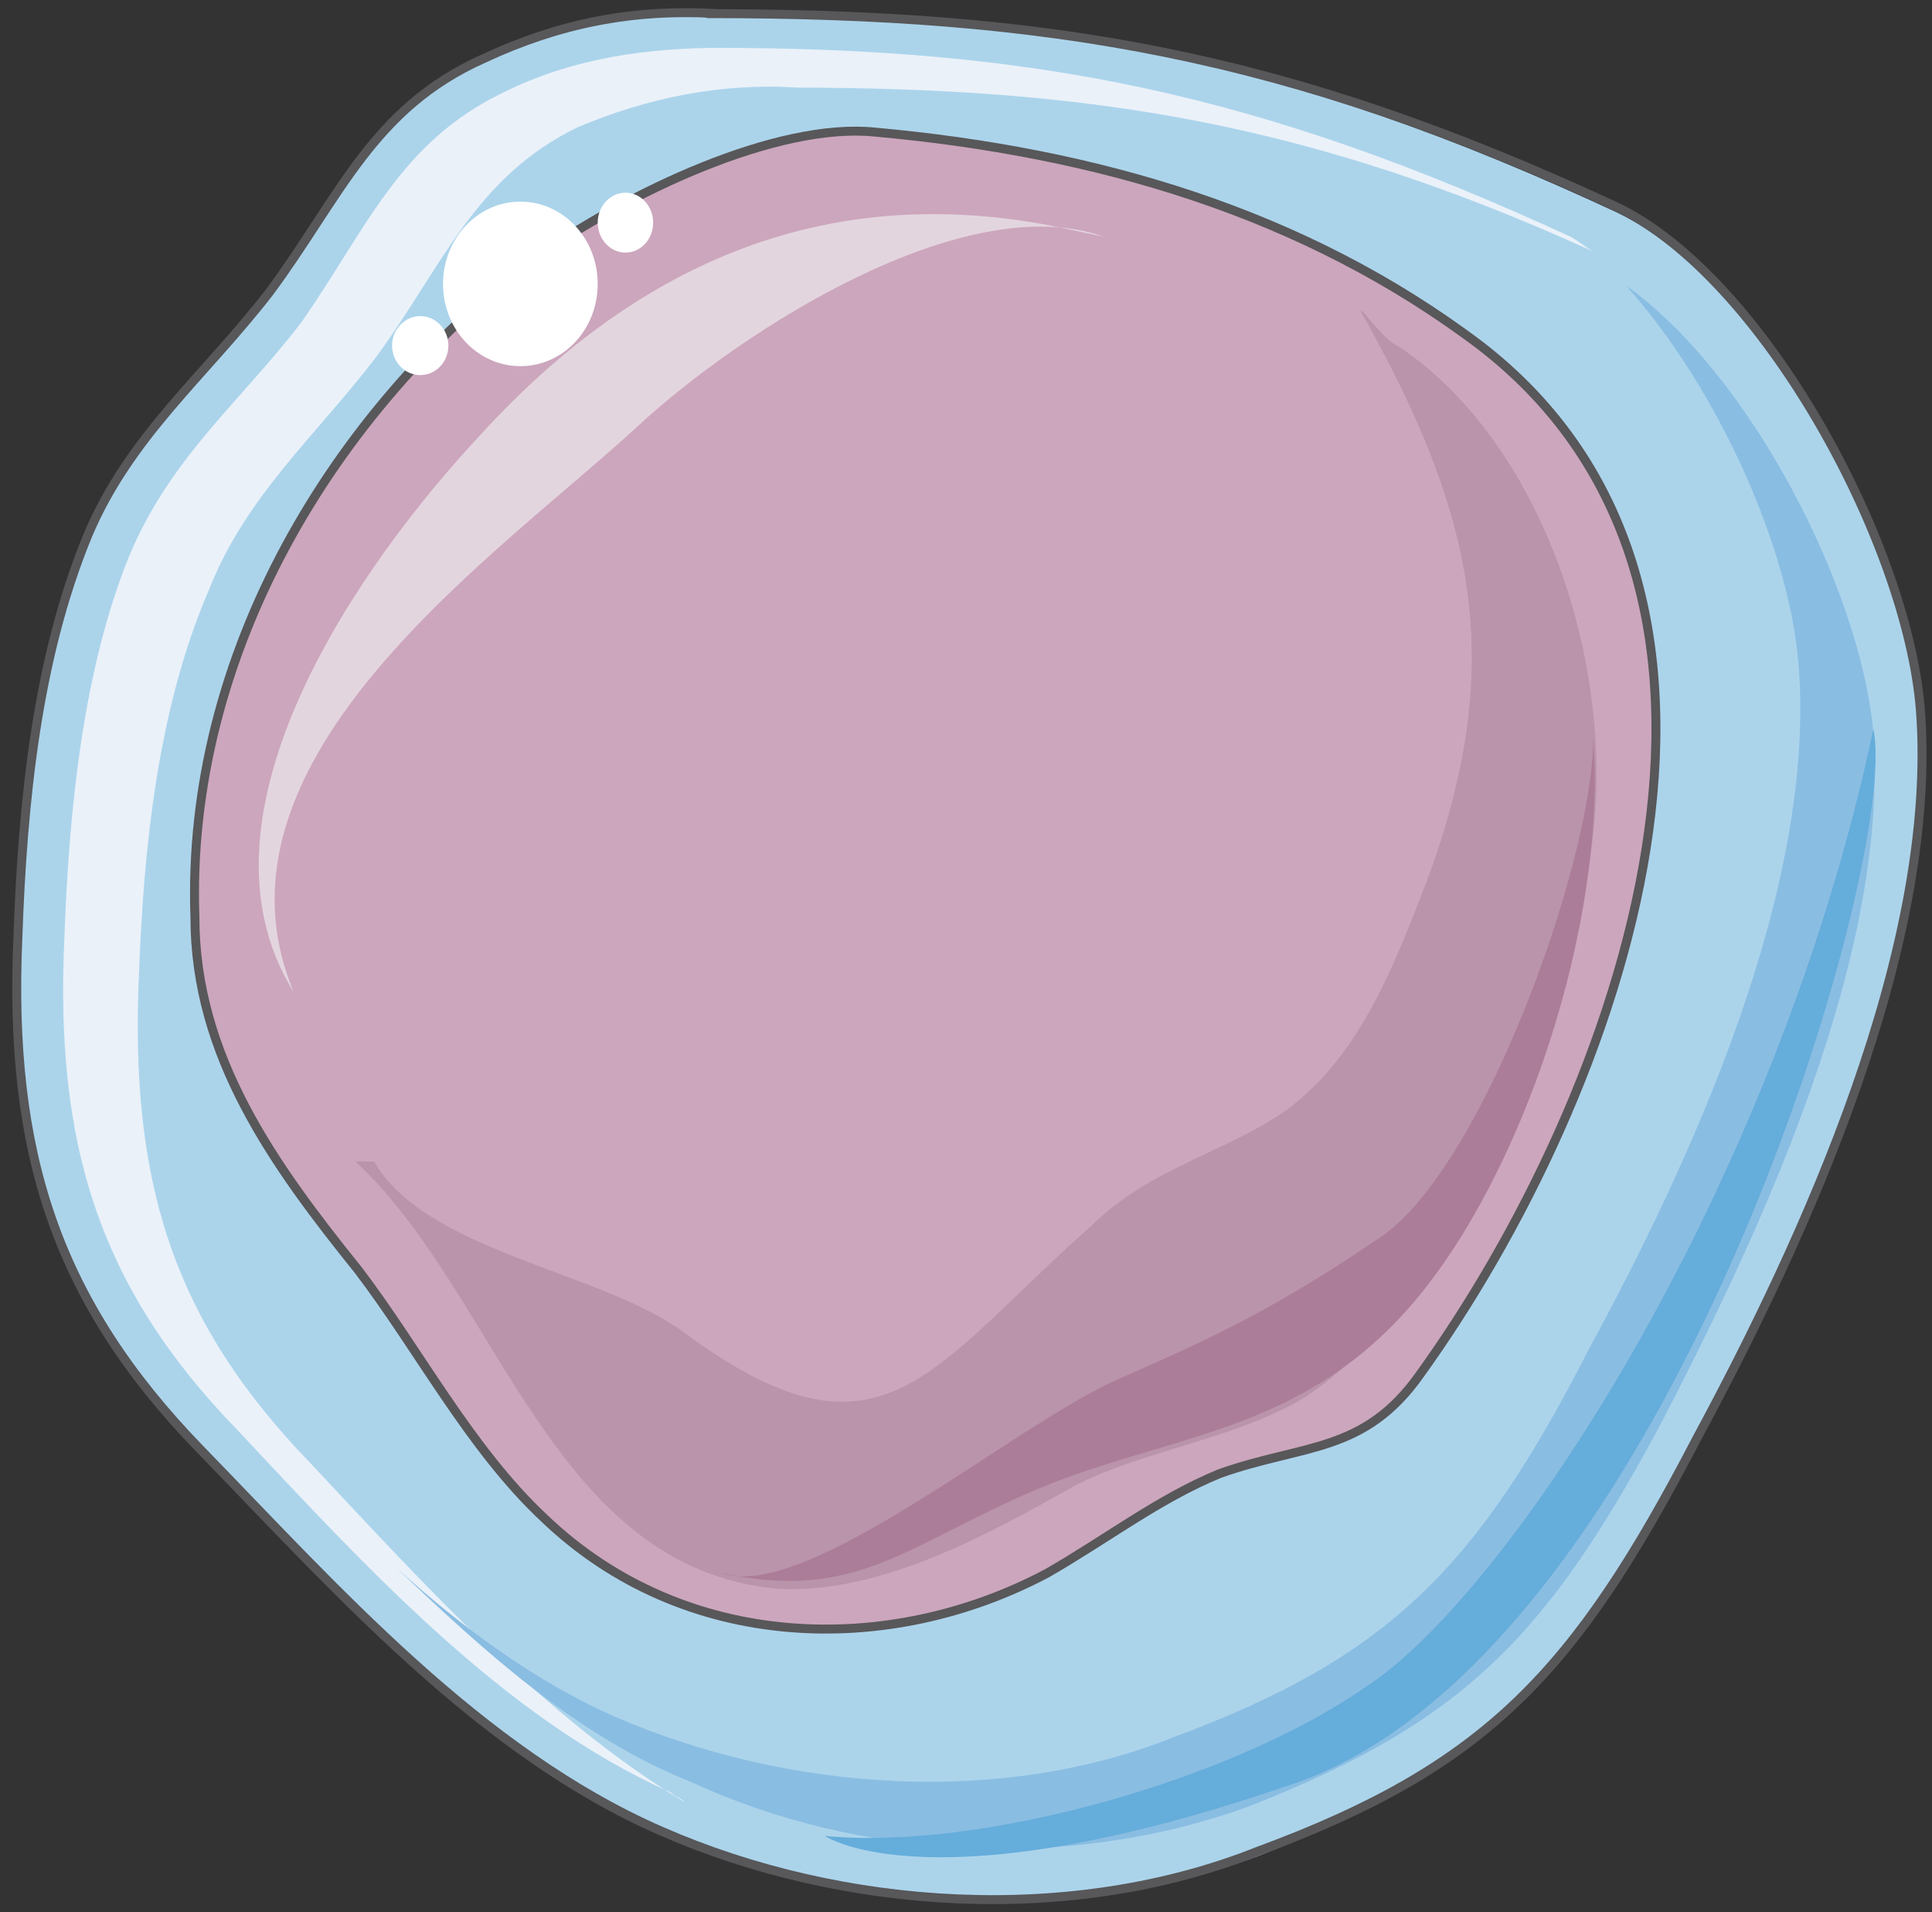
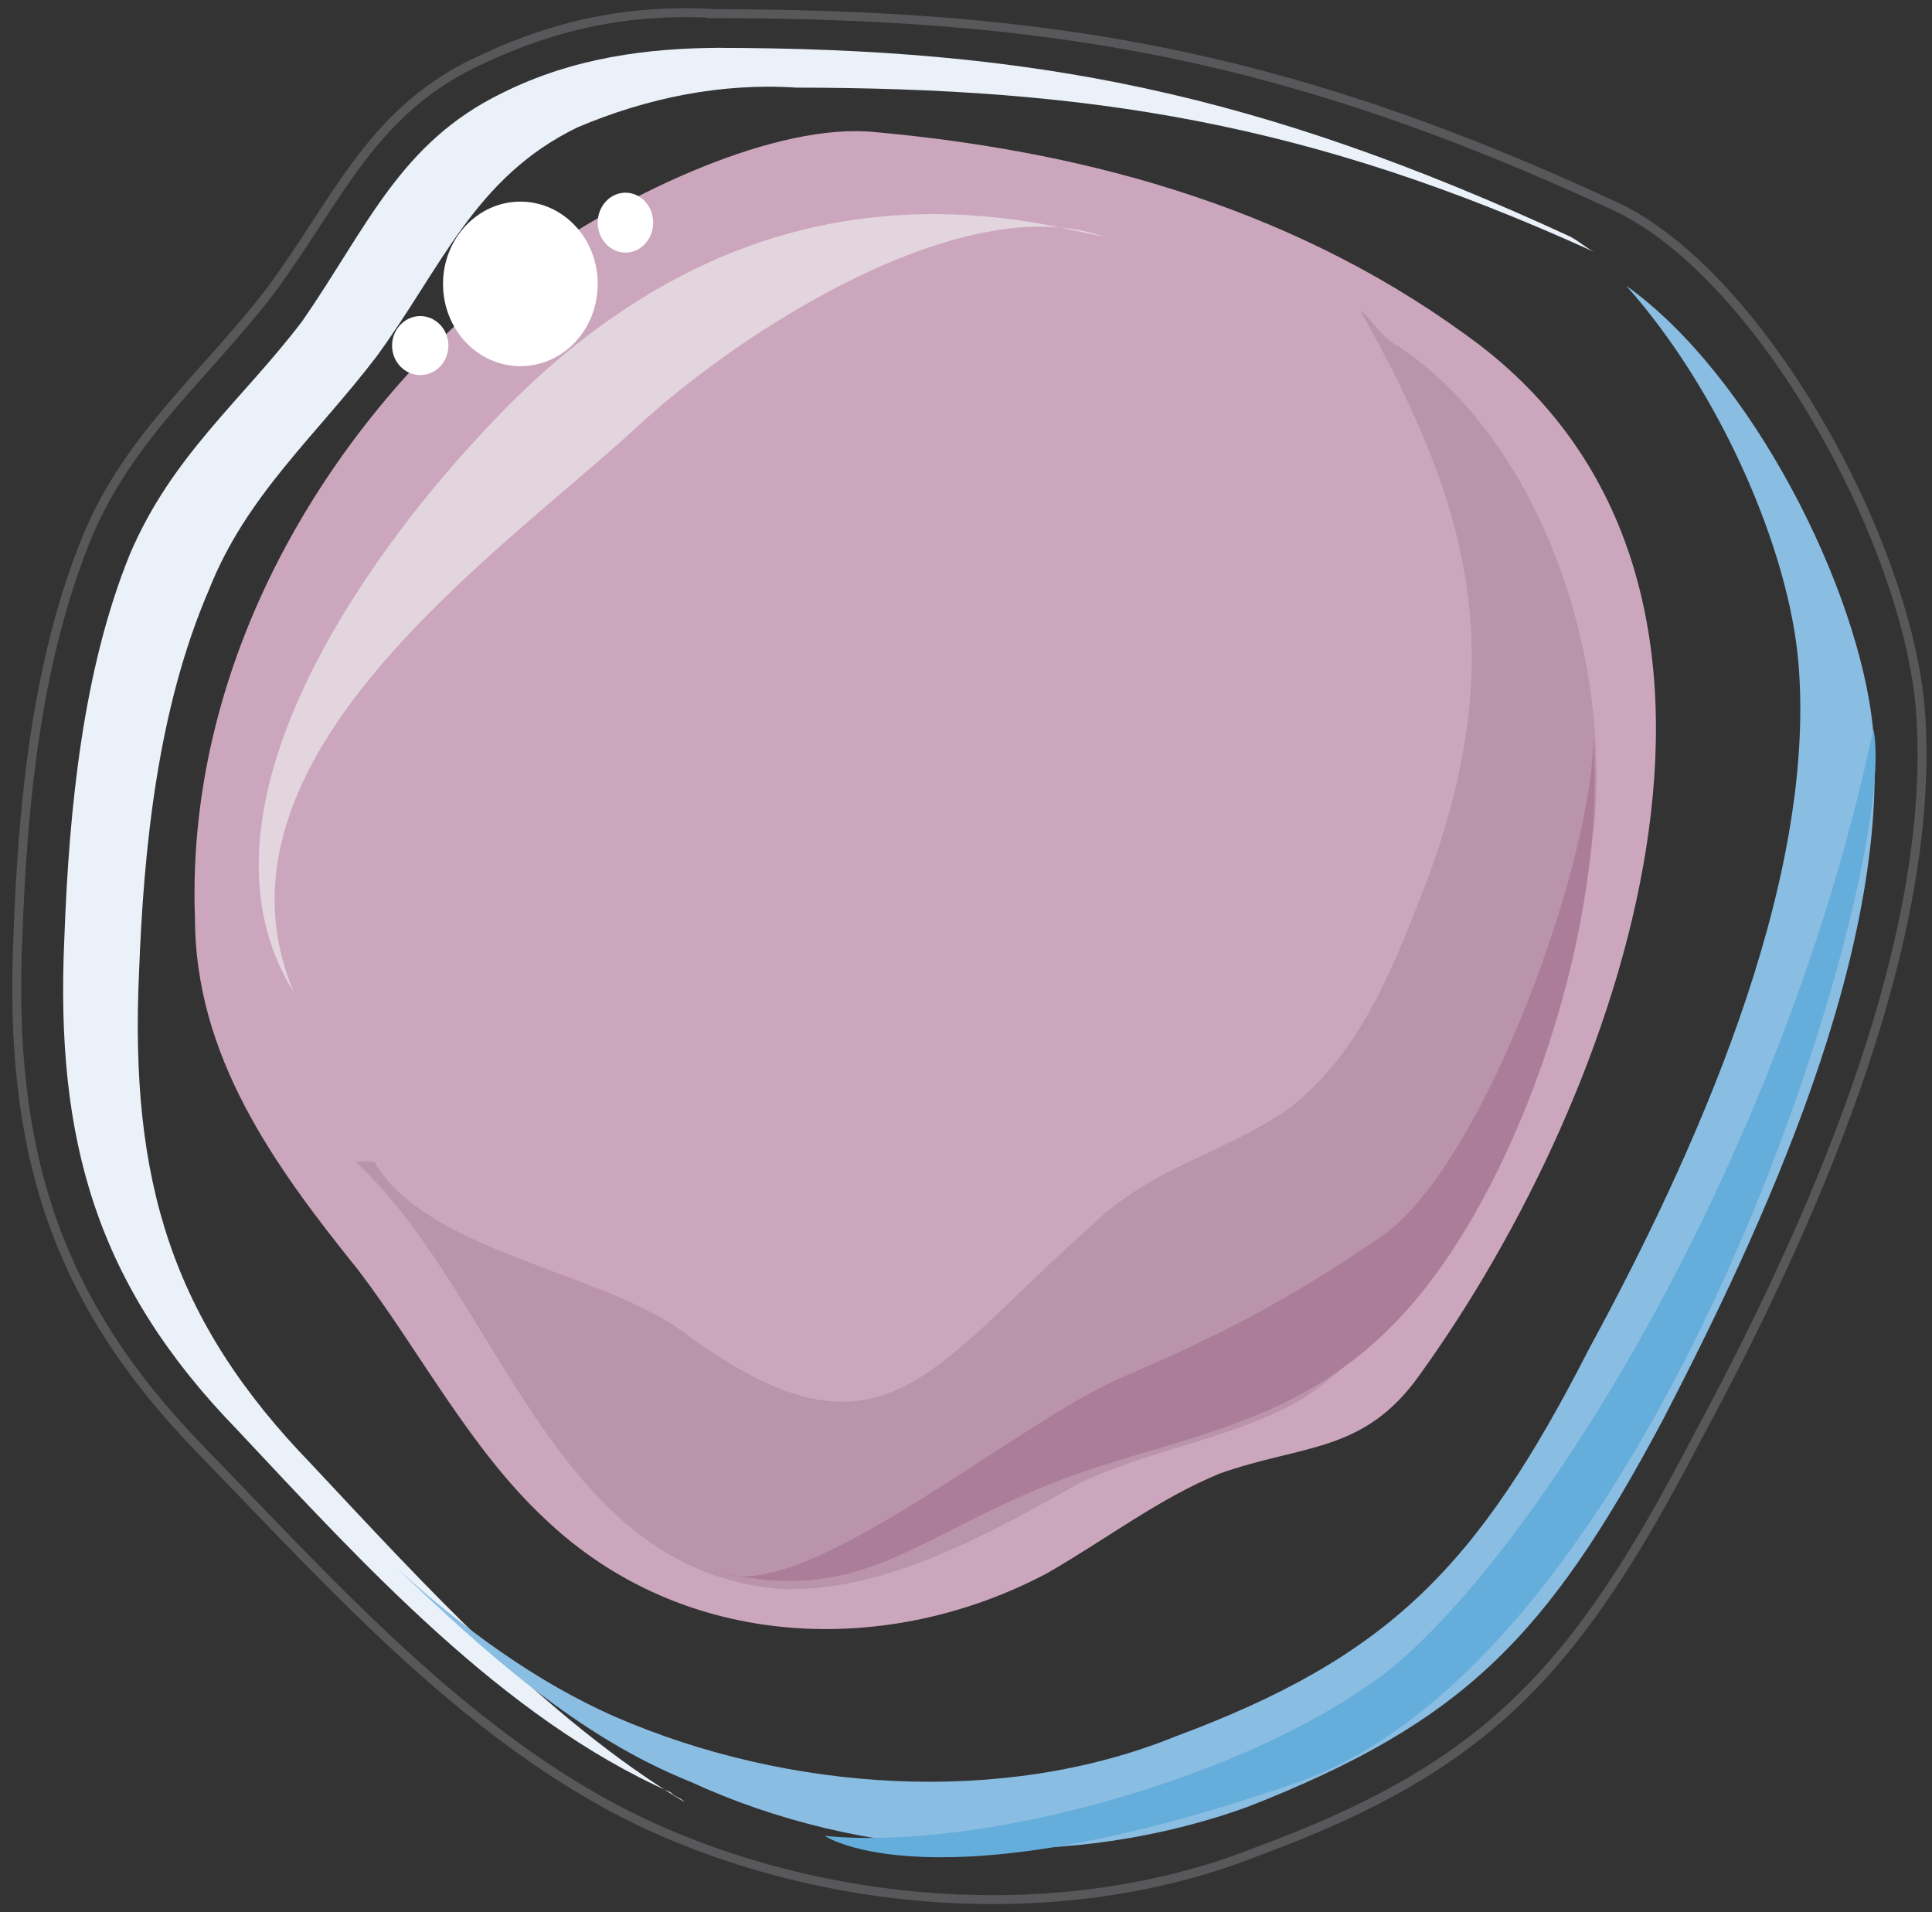
<svg xmlns="http://www.w3.org/2000/svg" version="1.0" viewBox="0 0 172.762 170.986">
  <rect x="0" y="0" width="172.762" height="170.986" fill="#333333" stroke="none" />
  <defs>
    <clipPath clipPathUnits="userSpaceOnUse" id="a">
      <path d="M.48.08h172.535v171.096H.48z" />
    </clipPath>
  </defs>
-   <path clip-path="url(#a)" d="M64.141 1.24c-7.495 0-14.171.899-20.847 3.997-9.994 4.897-12.912 12.892-19.169 21.327C18.69 33.66 11.613 39.436 7.855 48.31 3.278 58.964 2.02 72.296 1.6 83.829c-.84 19.089 3.338 32.42 16.27 45.732 12.093 12.873 25.005 27.084 41.275 34.18 16.25 7.115 36.698 8.435 53.368 2.218 20.427-7.975 28.343-15.97 39.196-36.837 9.594-18.21 21.667-44.393 20.008-65.72-1.26-14.652-14.171-38.177-27.104-44.394C115.01 5.237 93.743 1.24 63.302 1.24h.84z" fill="#abd4eb" fill-rule="evenodd" />
  <path d="M47.431 23.366C29.921 36.698 16.59 58.465 17.43 82.01c0 12.433 7.076 22.207 14.592 31.541 5.416 7.096 9.994 15.99 16.65 22.207 12.512 11.992 30.84 12.432 44.992 4.897 5.417-3.118 9.994-6.676 15.41-8.895 7.496-2.658 12.913-1.779 17.91-8.874C144.913 98 161.143 53.128 132.4 30.92c-15.83-11.992-34.56-17.33-54.147-19.108-8.755-.9-22.087 5.337-30.822 11.553-.42.44 0 0 0 0z" fill="#cca6bd" fill-rule="evenodd" />
  <path d="M27.863 130.94c-12.512-12.892-16.27-25.344-15.43-43.993.42-11.113 1.658-23.565 6.256-34.219 3.338-8.455 9.594-13.772 15.01-20.887 5.837-7.995 8.755-15.99 17.93-20.448 6.256-2.658 12.932-3.997 19.588-3.558h-.42c26.704 0 46.292 3.118 71.717 14.671-.82-.44-1.24-.88-2.08-1.339-27.922-12.872-47.95-16.89-76.713-16.89h.84c-6.676 0-13.352.9-19.608 4.018-9.175 4.437-12.093 11.993-17.93 20.428-5.416 7.115-11.672 12.012-15.43 20.887-4.158 10.234-5.417 22.666-5.836 34.22-.84 18.228 2.918 31.1 15.43 43.993 11.253 11.992 23.766 25.784 38.777 32.44.42.44.84.44 1.259.88-12.513-7.536-23.366-19.549-33.36-30.202z" fill="#eaf1f9" fill-rule="evenodd" />
  <path d="M167.478 65.1c-1.239-12.432-10.833-31.54-22.066-39.555 8.335 9.334 14.571 23.565 15.41 33.779 1.66 20.008-9.574 44.433-18.748 61.323-9.994 19.548-17.91 27.543-37.058 34.659-15.41 6.216-34.559 4.897-49.97-1.78-7.075-3.097-13.751-7.994-19.587-13.331 7.915 7.555 16.25 15.11 26.244 19.108 15.41 7.116 34.159 7.996 49.97 2.22 19.168-7.536 26.663-15.092 37.077-34.66 8.735-16.87 20.387-41.755 18.728-61.762z" fill="#8abde2" fill-rule="evenodd" />
  <path d="M31.78 103.857c12.913 11.993 17.49 36.438 37.878 38.217 9.174.44 18.728-4.877 26.644-9.334 6.236-3.099 13.731-3.998 19.988-7.556 12.892-7.995 23.305-32.9 25.804-48.01 2.898-16.45-3.758-37.338-17.07-46.233-1.259-.44-3.338-3.558-3.338-3.098 9.994 17.77 13.332 31.101 5.837 51.11-2.919 7.555-5.837 15.11-12.073 20.007-5.417 3.998-12.492 5.337-17.89 10.674-14.57 12.892-18.728 22.666-36.637 9.334-7.495-5.337-22.886-7.116-27.463-15.11z" fill="#ba94aa" fill-rule="evenodd" />
  <path d="M94.543 20.288c-19.988-4.018-37.058 2.658-51.629 18.648-10.394 11.114-26.644 33.78-16.65 49.77C17.53 67.84 44.593 49.61 57.085 38.056 66.24 29.603 86.228 16.73 98.7 21.168z" fill="#e3d5de" fill-rule="evenodd" />
  <path d="M64.56 140.655c12.094 2.658 16.67-2.659 28.344-7.556 11.653-4.877 23.326-4.877 33.32-16.43 9.993-11.553 17.489-34.219 16.25-50.669 0 10.674-9.575 37.777-18.749 44.433-9.154 6.236-14.571 8.895-23.746 12.892-9.154 3.998-27.903 19.988-35.418 17.33z" fill="#ac7d98" fill-rule="evenodd" />
  <path d="M167.518 65.2c2.499 11.553-18.328 82.11-51.248 94.083-32.92 11.533-42.515 4.878-42.515 4.878 13.752 1.339 36.258-4.878 48.351-13.312 12.492-7.976 36.678-44.374 45.412-85.649z" fill="#65addb" fill-rule="evenodd" />
-   <path d="M47.431 23.366C29.921 36.698 16.59 58.465 17.43 82.01c0 12.433 7.076 22.207 14.592 31.541 5.416 7.096 9.994 15.99 16.65 22.207 12.512 11.992 30.84 12.432 44.992 4.897 5.417-3.118 9.994-6.676 15.41-8.895 7.496-2.658 12.913-1.779 17.91-8.874C144.913 98 161.143 53.128 132.4 30.92c-15.83-11.992-34.56-17.33-54.147-19.108-8.755-.9-22.087 5.337-30.822 11.553-.42.44 0 0 0 0" fill="none" stroke="#585759" stroke-width=".8" stroke-linecap="round" stroke-linejoin="round" />
  <path clip-path="url(#a)" d="M64.141 1.22c-7.495-.46-14.171.879-20.847 3.997C33.3 9.654 30.382 17.649 24.125 26.084 18.29 33.64 11.613 38.956 7.855 47.851 3.278 58.944 2.02 71.816 1.6 83.809c-.84 19.109 3.338 32.42 16.27 45.752 12.093 12.433 25.005 27.084 41.275 34.18 16.25 7.115 36.698 8.435 53.368 1.779 20.427-7.536 28.343-15.99 39.196-36.858 9.594-17.77 21.667-43.953 20.008-65.28-1.26-15.091-14.171-38.637-27.104-44.853-29.602-13.772-50.869-17.31-81.31-17.31h.84z" fill="none" stroke="#585759" stroke-width=".8" stroke-linecap="round" stroke-linejoin="round" />
  <path d="M39.616 25.385c0-4.058 3.098-7.356 6.916-7.356 3.837 0 6.916 3.298 6.916 7.356 0 4.077-3.079 7.355-6.916 7.355-3.818 0-6.916-3.278-6.916-7.355zm13.832-5.477c0-1.48 1.119-2.678 2.478-2.678 1.38 0 2.479 1.199 2.479 2.678 0 1.479-1.1 2.678-2.479 2.678-1.36 0-2.478-1.199-2.478-2.678zM35.059 30.901c0-1.439 1.14-2.638 2.518-2.638 1.4 0 2.519 1.2 2.519 2.638 0 1.46-1.12 2.639-2.519 2.639-1.379 0-2.518-1.18-2.518-2.639z" fill="#fff" fill-rule="evenodd" />
</svg>